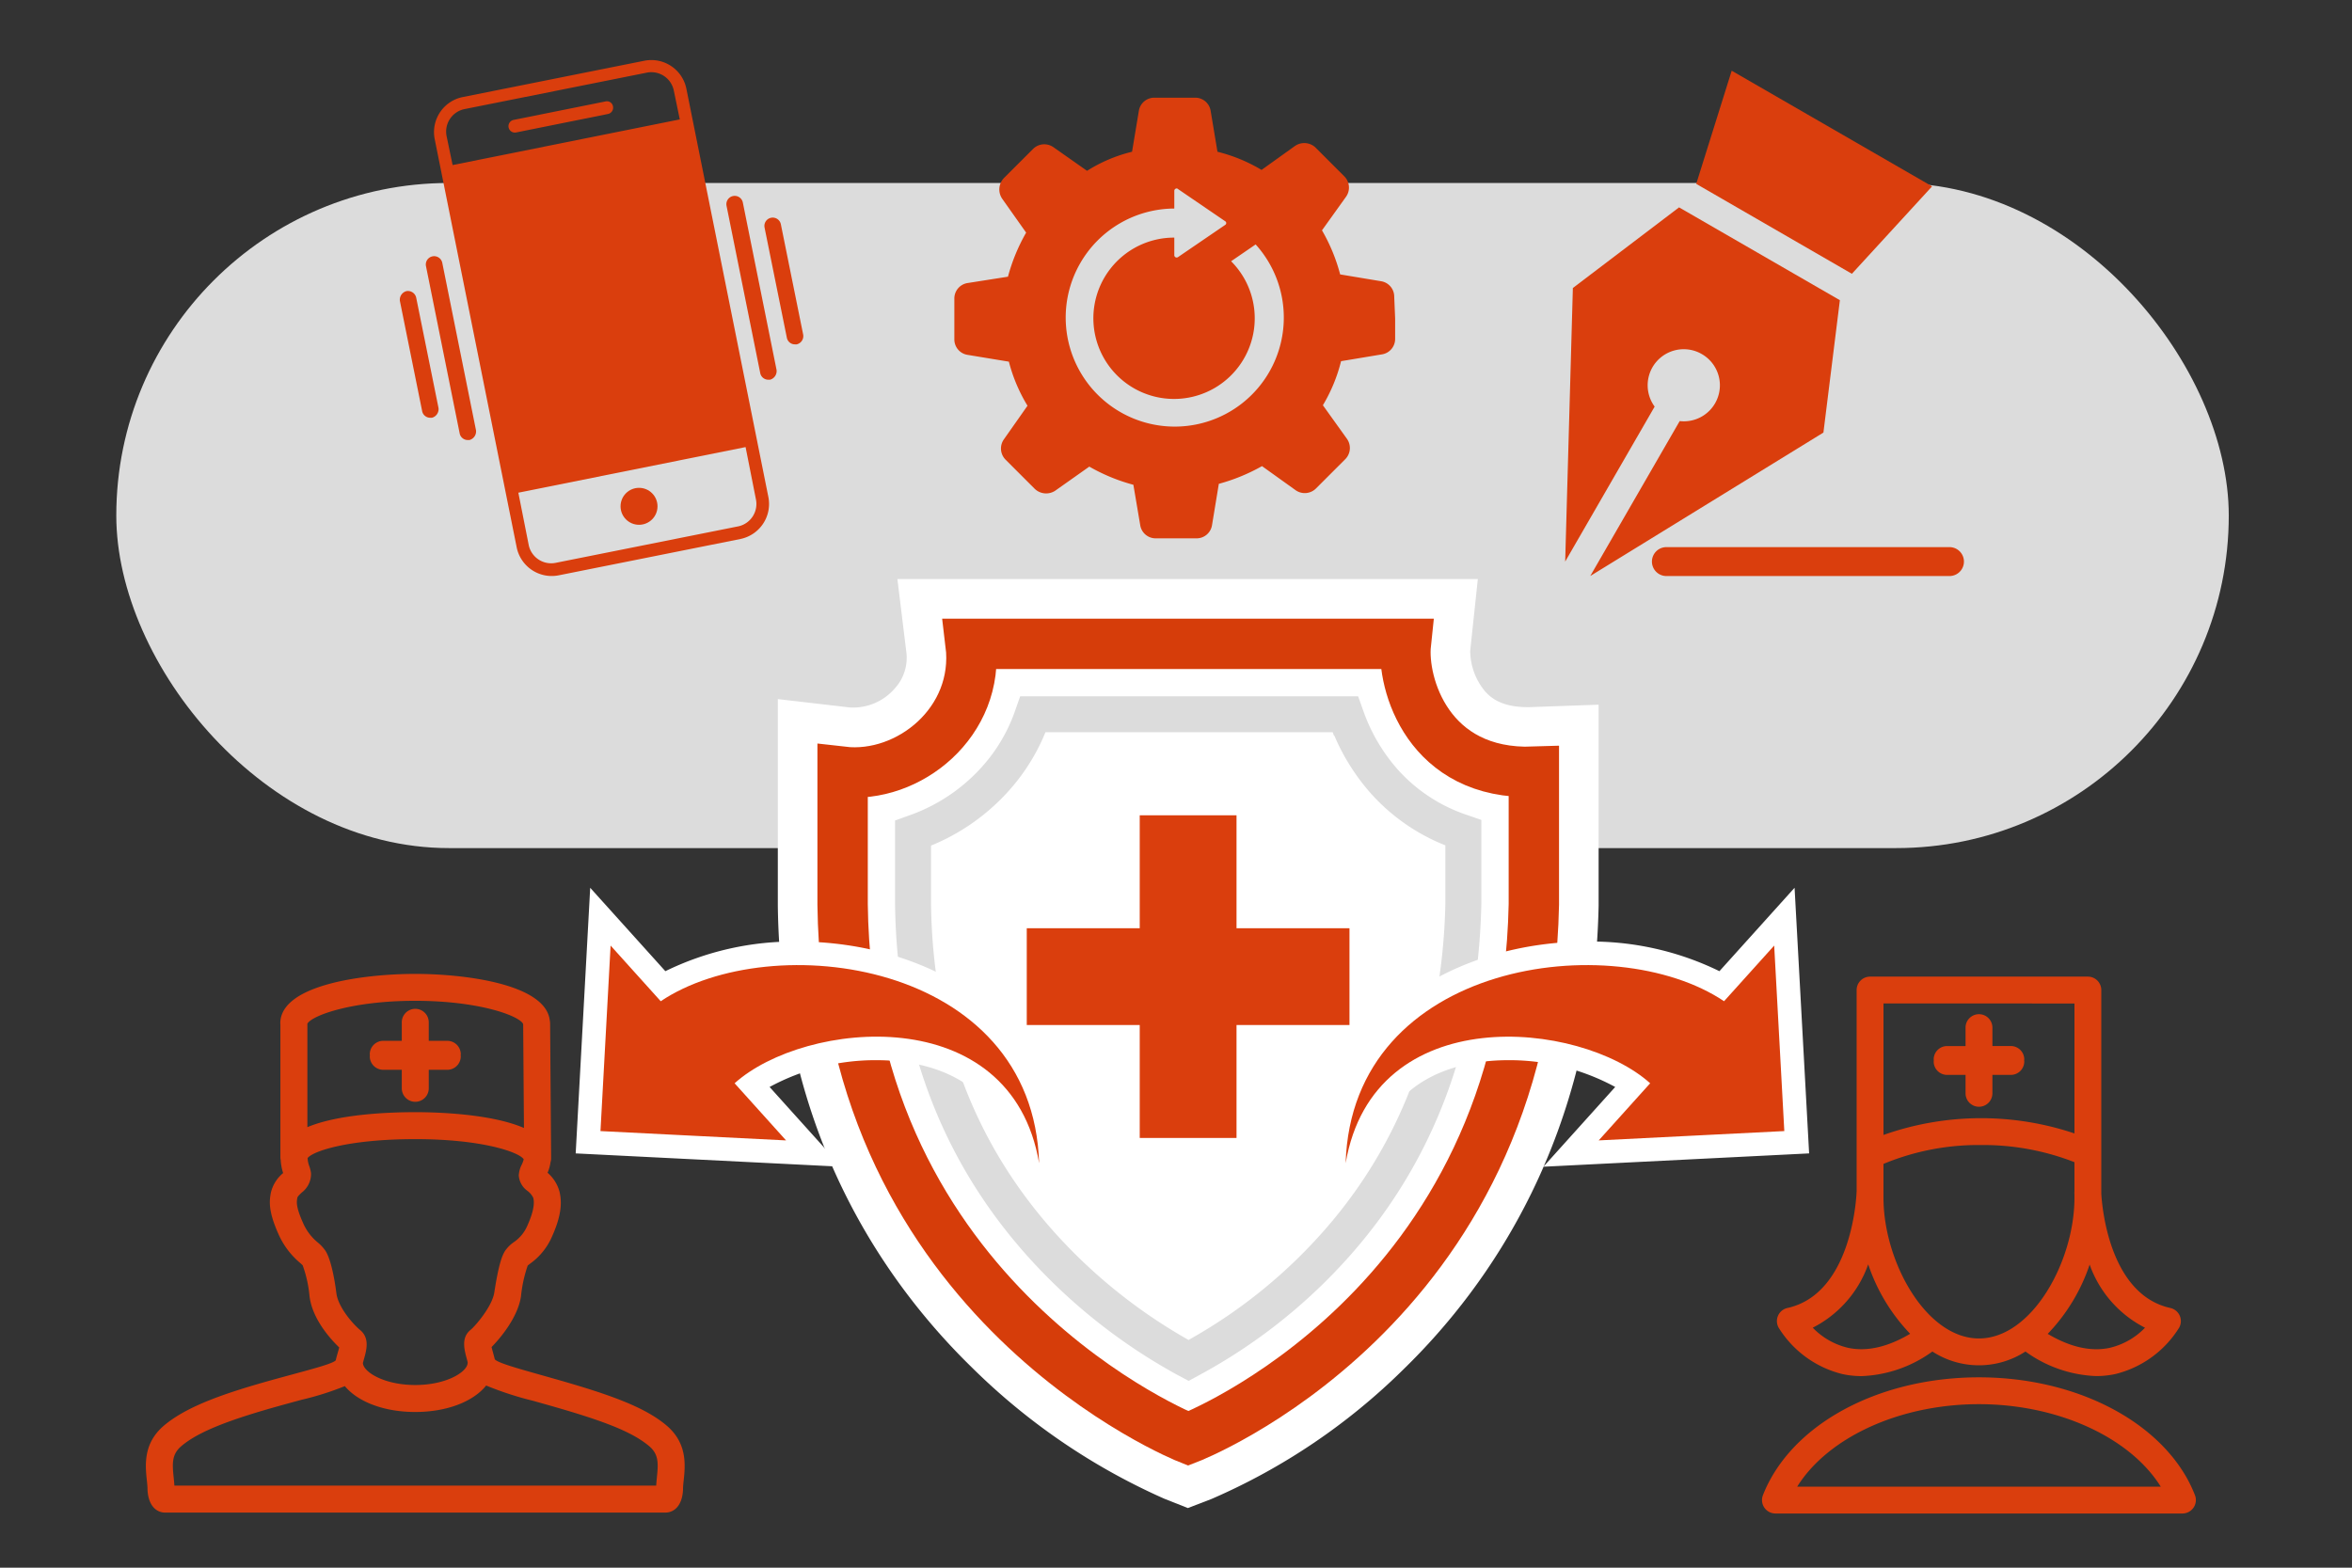
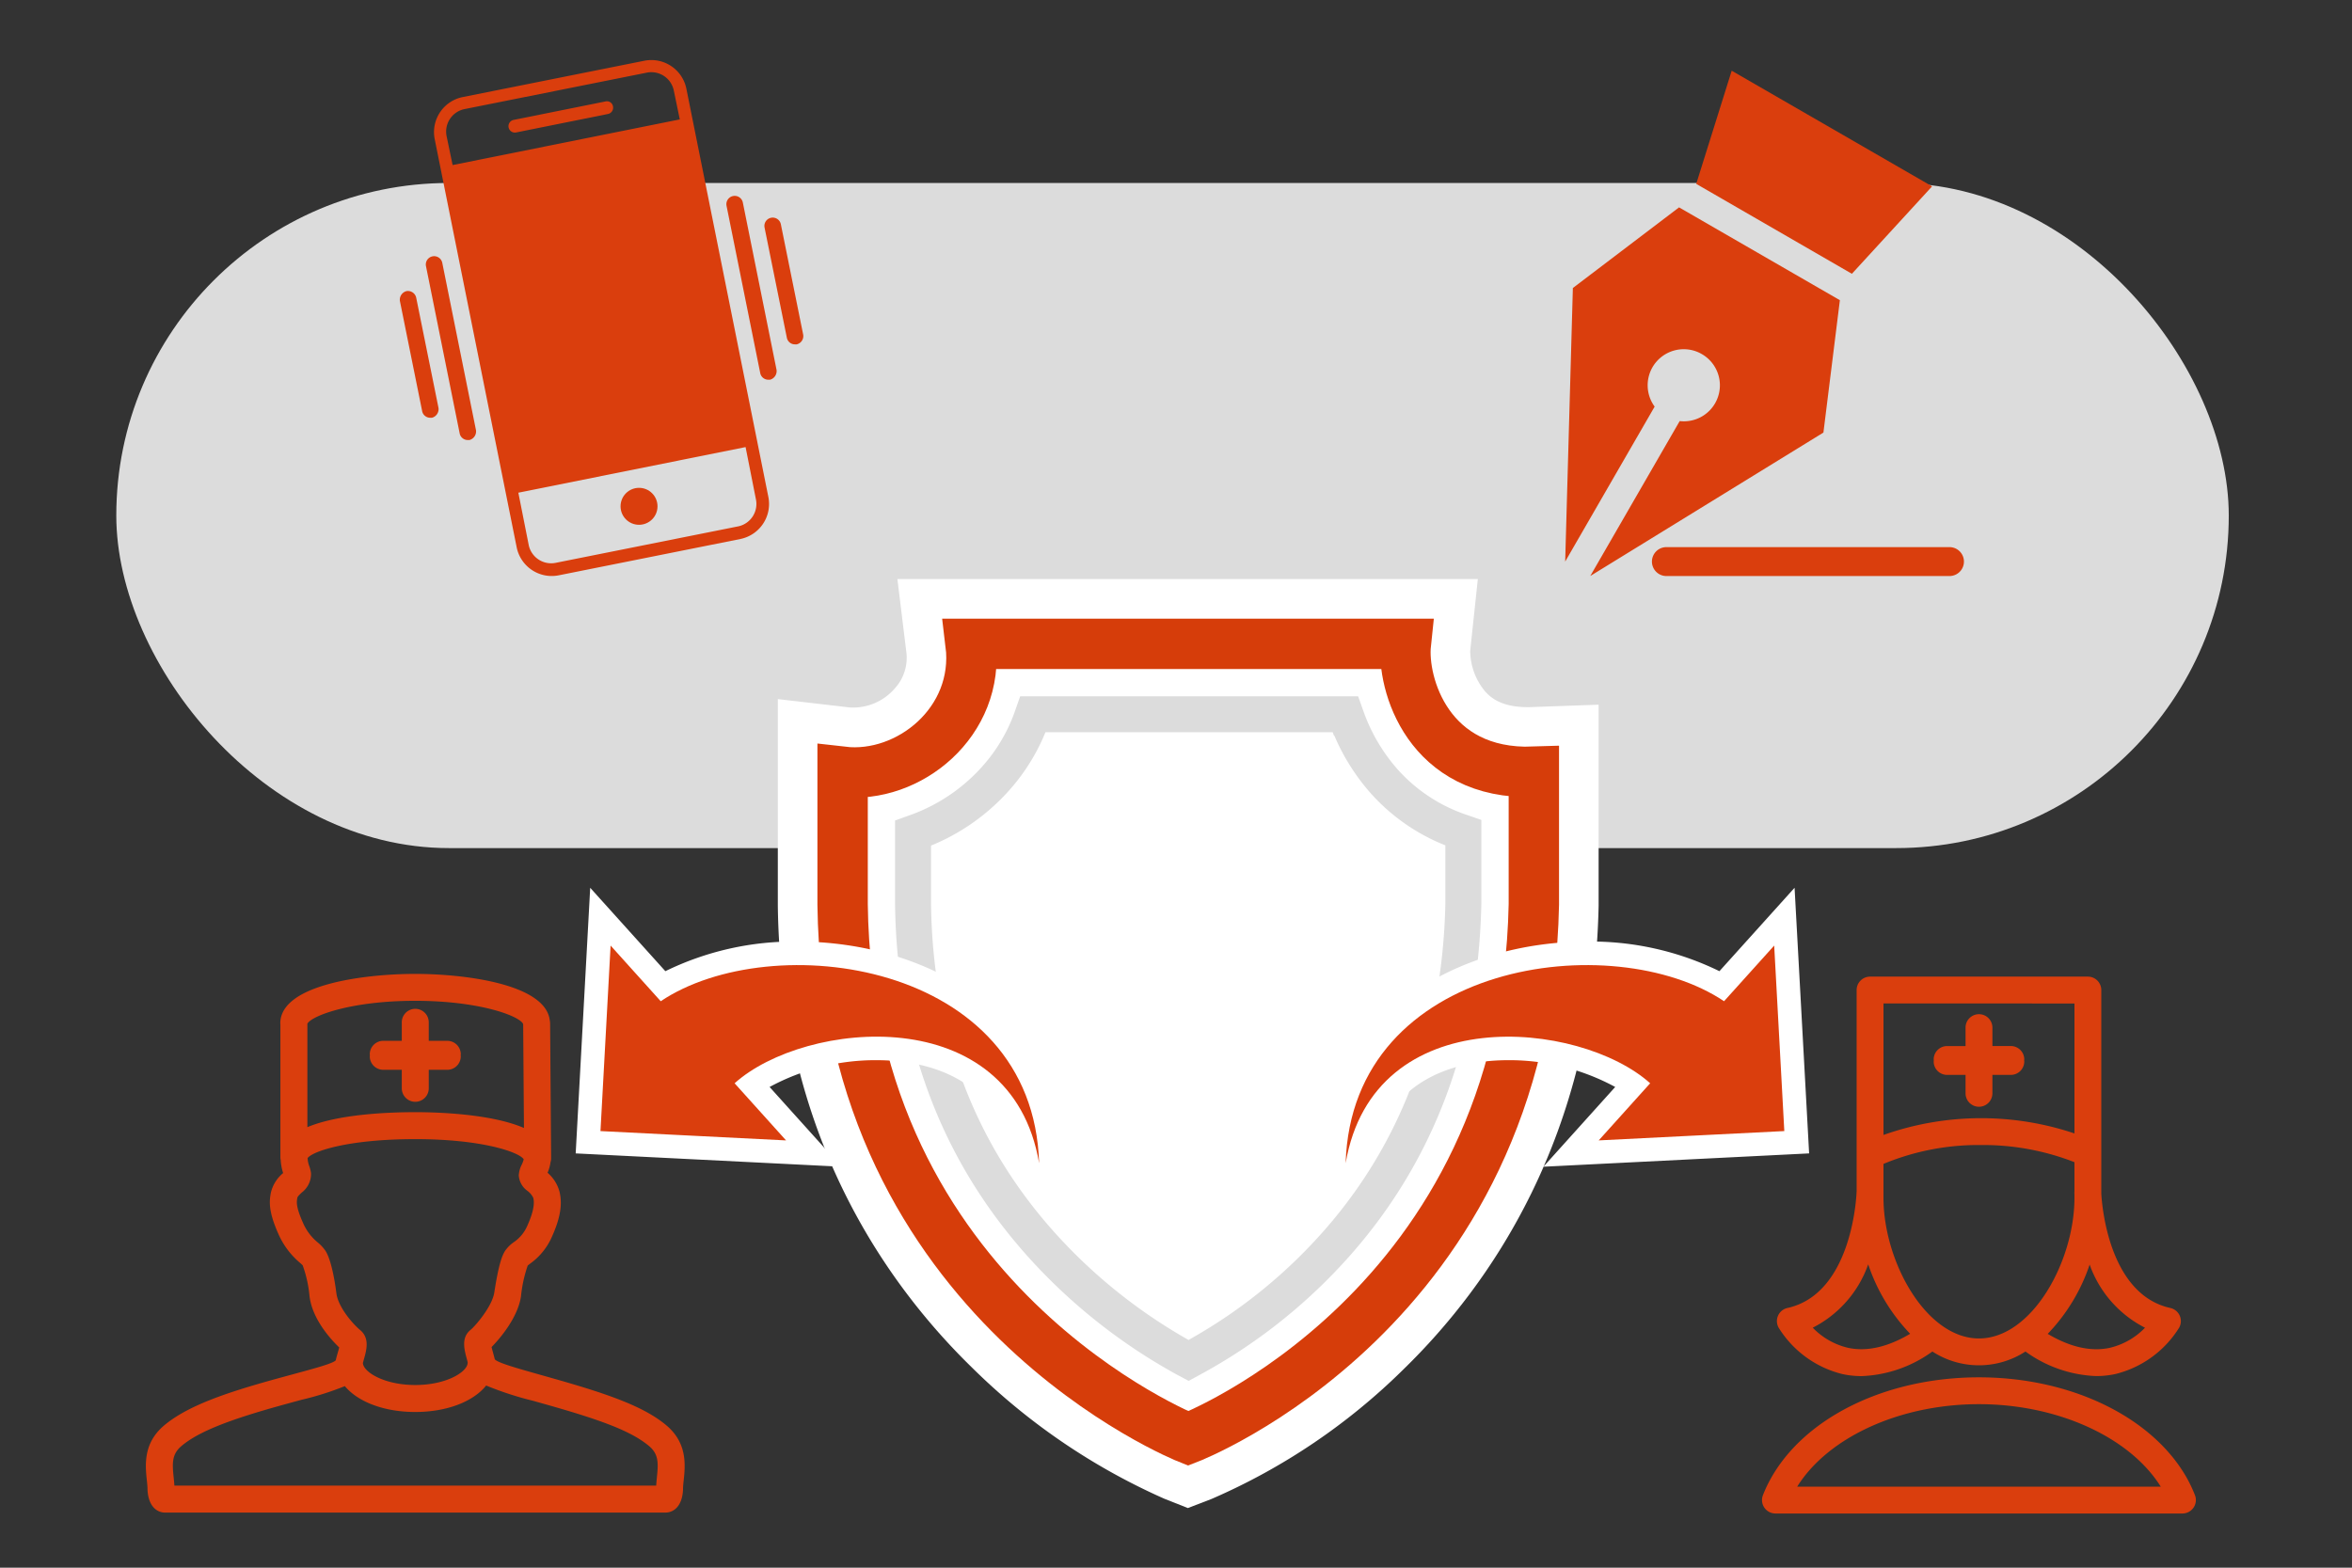
<svg xmlns="http://www.w3.org/2000/svg" viewBox="0 0 300 200">
  <rect x="0" y="0" width="300" height="200" fill="#333333" stroke="none" />
  <title>icon-orange-When-Out-of-Network-Care-Can-Be-Covered-in-Network</title>
  <rect x="14.833" y="23.345" width="269.448" height="84.851" rx="42.426" ry="42.426" fill="#dcdcdc" />
  <path d="M195.347,90.206q-.254.009-.5.009c-3.235,0-4.629-1.134-5.4-1.987a8.139,8.139,0,0,1-1.919-5.218l.971-9.134H114.465l1.132,9.263a5.8,5.8,0,0,1-1.492,4.719,7.027,7.027,0,0,1-5.679,2.4l-9.214-1.07v26.3c.342,29.132,13.654,48.15,24.761,58.976a82.2,82.2,0,0,0,24.541,16.74l3,1.188,3.01-1.156a80.115,80.115,0,0,0,24.448-16.5c11.047-10.734,24.34-29.714,24.934-59.232V89.9Z" fill="#fff" />
  <path d="M179.316,82.137H123.8c1.217,9.958-7.9,17.3-16.324,16.324v16.923c.6,50.909,44.084,68.132,44.084,68.132s43.046-16.524,44.084-68.132V98.461C182.15,98.94,178.778,87.206,179.316,82.137Z" fill="#fff" stroke="#d63d0a" stroke-miterlimit="10" stroke-width="6.425" />
  <path d="M151.293,173.4a70.075,70.075,0,0,1-15.624-11.631c-12.521-12.375-18.983-28-19.209-46.451V106.29l.425-.153a24.736,24.736,0,0,0,10.136-6.847,23.282,23.282,0,0,0,4.58-7.737l.15-.429H171.61l.152.426a24.929,24.929,0,0,0,4.864,8.212,22.945,22.945,0,0,0,9.594,6.327l.433.149v9.047c-.4,18.739-6.908,34.454-19.349,46.722A67.773,67.773,0,0,1,151.9,173.4l-.3.163Z" fill="none" stroke="#dcdcdc" stroke-miterlimit="10" stroke-width="4.589" />
-   <polygon points="157.72 104.013 145.374 104.013 145.374 118.421 130.965 118.421 130.965 130.768 145.374 130.768 145.374 145.176 157.72 145.176 157.72 130.768 172.128 130.768 172.128 118.421 157.72 118.421 157.72 104.013" fill="#da3e0d" />
  <path d="M129.585,148.9c-2.019-11.873-12.008-13.646-17.783-13.646a28.368,28.368,0,0,0-13.639,3.418l9.16,10.174-33.893-1.7,1.851-33.885L84.867,123.9a37.271,37.271,0,0,1,16.914-3.779c15.862,0,33.194,8.82,33.762,28.185Z" fill="#fff" />
  <path d="M84.277,127.733l-6.394-7.1L76.591,144.3l23.672,1.189L93.7,138.2c8.916-8.028,35.281-10.731,38.841,10.2C131.786,122.539,98.358,118.27,84.277,127.733Z" fill="#da3e0d" />
  <path d="M174.6,148.9c2.019-11.873,12.008-13.646,17.783-13.646a28.368,28.368,0,0,1,13.639,3.418l-9.16,10.174,33.893-1.7L228.9,113.259,219.315,123.9a37.271,37.271,0,0,0-16.914-3.779c-15.862,0-33.194,8.82-33.762,28.185Z" fill="#fff" />
  <path d="M171.639,148.4c3.56-20.927,29.925-18.223,38.841-10.2l-6.561,7.287,23.672-1.189L226.3,120.632l-6.394,7.1C205.824,118.27,172.4,122.539,171.639,148.4Z" fill="#da3e0d" />
  <g>
    <path d="M85.018,181.859c-2.822-2.386-7.342-3.979-14.191-5.926l-1.839-.521c-3.091-.871-5.532-1.559-5.877-2-.075-.3-.151-.578-.221-.837-.065-.236-.138-.505-.189-.723,1.095-1.109,3.336-3.765,3.748-6.441a17.309,17.309,0,0,1,.86-3.954c.069-.061.212-.17.321-.254a8.316,8.316,0,0,0,2.811-3.52c1.3-2.9,1.181-4.527.933-5.621a4.839,4.839,0,0,0-1.53-2.444,5.333,5.333,0,0,0,.375-1.344,1.724,1.724,0,0,0,.078-.5l-.129-17.229a1.7,1.7,0,0,0-.041-.353c-.52-4.681-10.948-5.946-17.176-5.946-6.389,0-17.2,1.33-17.2,6.314,0,.049.01.1.014.143v16.922a1.733,1.733,0,0,0,.038.356,6.556,6.556,0,0,0,.311,1.673l-.007.007a4.609,4.609,0,0,0-1.557,2.5c-.213,1.1-.314,2.412.955,5.248a10.088,10.088,0,0,0,2.724,3.666c.144.129.341.3.378.35a15.765,15.765,0,0,1,.873,3.933c.354,2.966,2.748,5.549,3.787,6.545-.051.2-.123.454-.182.659-.088.307-.183.639-.259.98-.347.4-2.635,1.016-5.285,1.735-.726.2-1.53.415-2.418.66-6.407,1.767-11.275,3.452-14.206,5.931-2.686,2.273-2.386,5.108-2.187,6.983.043.412.085.8.085,1.1,0,.025,0,.051,0,.076.1,2.17,1.223,2.943,2.244,2.943H84.875c1.023,0,2.15-.774,2.246-2.944,0-.025,0-.05,0-.075,0-.3.041-.69.085-1.1C87.405,186.967,87.7,184.132,85.018,181.859Zm-32.064-54.18c8.131,0,13.236,1.9,13.763,2.938,0,.037.011.071.014.109l.1,13.176c-4.2-1.82-11.124-2.016-13.862-2.016-3.411,0-9.807.246-13.762,1.913V130.6C39.787,129.551,44.875,127.679,52.954,127.679ZM42.9,164.942c-.048-.4-.494-3.954-1.374-5.351a5.2,5.2,0,0,0-1-1.086A6.607,6.607,0,0,1,38.646,156c-.932-2.084-.814-2.7-.718-3.193.032-.165.309-.43.555-.662a2.97,2.97,0,0,0,1.188-2.476,4.176,4.176,0,0,0-.224-.9,3.349,3.349,0,0,1-.212-1.023c.651-.878,5.171-2.419,13.735-2.419s13.229,1.667,13.818,2.555c0,.014.006.027.006.041a3.689,3.689,0,0,1-.244.655,3.379,3.379,0,0,0-.378,1.4,2.638,2.638,0,0,0,1.109,1.951,2.419,2.419,0,0,1,.739.888c.076.337.278,1.234-.718,3.461a4.9,4.9,0,0,1-1.758,2.19,4.291,4.291,0,0,0-1.129,1.124c-.361.574-.806,1.651-1.366,5.294-.284,1.839-2.488,4.341-3.024,4.772-1.224.986-.816,2.49-.454,3.816.027.1.056.214.085.319,0,.024-.008.047-.008.071,0,1.127-2.664,2.831-6.679,2.831s-6.661-1.693-6.679-2.82c.034-.123.069-.256.1-.37.359-1.249.805-2.8-.476-3.843C45.19,169.072,43.125,166.858,42.9,164.942Zm40.89,23.54c-.036.344-.073.7-.091,1.044H22.243c-.019-.348-.056-.7-.092-1.044-.19-1.8-.244-2.954.989-4,2.1-1.773,5.835-3.292,12.9-5.24.884-.244,1.682-.46,2.4-.657a37.3,37.3,0,0,0,5.543-1.749c1.656,1.992,4.975,3.3,8.983,3.3,4.061,0,7.41-1.338,9.043-3.376a41.735,41.735,0,0,0,6.042,1.964l1.832.518c6.4,1.818,10.562,3.26,12.91,5.244C84.029,185.528,83.976,186.684,83.785,188.482Z" fill="#da3e0d" />
    <path d="M48.886,136.482h2.363v2.361a1.72,1.72,0,0,0,3.44,0v-2.361h2.363a1.72,1.72,0,0,0,1.72-1.719c0-.045-.01-.086-.014-.13s.014-.086.014-.13a1.72,1.72,0,0,0-1.72-1.719H54.688v-2.361a1.72,1.72,0,0,0-3.44,0v2.361H48.886a1.719,1.719,0,0,0-1.72,1.719c0,.045.01.086.013.13s-.013.085-.013.13A1.719,1.719,0,0,0,48.886,136.482Z" fill="#da3e0d" />
  </g>
  <g>
    <path d="M279.971,190.756a17.26,17.26,0,0,0-1.044-2.212c-4.406-7.793-14.81-12.829-26.506-12.829-11.879,0-22.343,5.144-26.657,13.1a17.008,17.008,0,0,0-.9,1.936,1.711,1.711,0,0,0,1.594,2.334h51.913a1.714,1.714,0,0,0,1.6-2.333Zm-50.739-1.092c3.957-6.329,13.124-10.525,23.188-10.525,10.026,0,19.233,4.2,23.188,10.525Z" fill="#da3e0d" />
    <path d="M248.356,137.131h2.352v2.351a1.712,1.712,0,0,0,3.425,0v-2.351h2.352a1.712,1.712,0,0,0,1.712-1.712c0-.045-.01-.086-.013-.129s.013-.086.013-.129a1.712,1.712,0,0,0-1.712-1.712h-2.352V131.1a1.712,1.712,0,0,0-3.425,0v2.352h-2.352a1.712,1.712,0,0,0-1.712,1.712c0,.045.01.086.013.129s-.013.085-.013.129A1.712,1.712,0,0,0,248.356,137.131Z" fill="#da3e0d" />
    <path d="M235,175.3a11.642,11.642,0,0,0,2.453.26,16.391,16.391,0,0,0,9.024-3.139,10.9,10.9,0,0,0,11.873,0,16.378,16.378,0,0,0,9.015,3.134,11.63,11.63,0,0,0,2.453-.26,13.319,13.319,0,0,0,8.125-5.9,1.713,1.713,0,0,0-1.114-2.527c-7.78-1.719-8.711-12.894-8.807-14.589V126.307a1.712,1.712,0,0,0-1.712-1.712H238.528a1.712,1.712,0,0,0-1.712,1.712V152c0,.02-.007.039-.008.059,0,.129-.438,12.958-8.818,14.809a1.712,1.712,0,0,0-1.114,2.527A13.324,13.324,0,0,0,235,175.3Zm5.239-22.456v-4.357a31.514,31.514,0,0,1,12.437-2.408,32.033,32.033,0,0,1,11.923,2.188v3.756c0,.041-.011.081-.01.123s0,.122.01.25v.448c-.014,8.121-5.441,17.912-12.18,17.912S240.255,160.967,240.241,152.845ZM273.6,169.386a9.159,9.159,0,0,1-4.538,2.575c-2.4.5-5.04-.11-7.875-1.792a23.507,23.507,0,0,0,5.35-8.839A14.428,14.428,0,0,0,273.6,169.386Zm-9-41.366V144.6a37.357,37.357,0,0,0-24.359.193V128.019ZM238.292,161.3a23.524,23.524,0,0,0,5.351,8.858c-2.841,1.687-5.491,2.3-7.886,1.8a9.155,9.155,0,0,1-4.538-2.575A14.443,14.443,0,0,0,238.292,161.3Z" fill="#da3e0d" />
  </g>
  <path d="M220.879,9.021l-4.524,14.437L236.21,34.928l10.23-11.152Zm-6.714,17.434L200.621,36.743l-.98,34.9,11.412-19.769a4.6,4.6,0,0,1,5.994-6.714,4.594,4.594,0,0,1-2.8,8.559L202.84,73.485l29.739-18.3,2.1-16.887ZM212.551,69.8a1.844,1.844,0,0,0,0,3.689h36.107a1.844,1.844,0,1,0,0-3.689Z" fill="#da3e0d" />
-   <path d="M177.835,37.848a1.991,1.991,0,0,0-1.681-1.971l-5.216-.869a22.575,22.575,0,0,0-2.318-5.622l3.072-4.289a2.025,2.025,0,0,0-.232-2.608l-1.855-1.855-1.855-1.855a2.094,2.094,0,0,0-2.55-.174l-4.289,3.072a20.585,20.585,0,0,0-5.622-2.318l-.869-5.216a1.991,1.991,0,0,0-1.971-1.681h-5.216a1.991,1.991,0,0,0-1.971,1.681l-.869,5.216a19.242,19.242,0,0,0-5.738,2.434l-4.289-3.014a2.025,2.025,0,0,0-2.608.232L129.9,20.867l-1.855,1.855a2.1,2.1,0,0,0-.232,2.608l3.072,4.347a23.512,23.512,0,0,0-2.318,5.622l-5.158.811a1.991,1.991,0,0,0-1.681,1.971V43.3a1.991,1.991,0,0,0,1.681,1.971l5.274.869a20.754,20.754,0,0,0,2.376,5.622l-3.014,4.289a2.025,2.025,0,0,0,.232,2.608l1.855,1.855,1.855,1.855a2.1,2.1,0,0,0,2.608.232l4.347-3.072a23.512,23.512,0,0,0,5.622,2.318L145.437,67a1.991,1.991,0,0,0,1.971,1.681h5.216A1.991,1.991,0,0,0,154.594,67l.869-5.274a23.95,23.95,0,0,0,5.506-2.26l4.289,3.072a2.025,2.025,0,0,0,2.608-.232l1.855-1.855,1.855-1.855a2.025,2.025,0,0,0,.232-2.608L168.736,51.7a20.585,20.585,0,0,0,2.318-5.622l5.216-.869a1.991,1.991,0,0,0,1.681-1.971V40.63ZM149.9,54.424a13.91,13.91,0,0,1-.116-27.82v-2.26c0-.232.29-.406.464-.232l6.028,4.115a.271.271,0,0,1,0,.464l-6.028,4.115a.3.3,0,0,1-.464-.232v-2.26a10.291,10.291,0,1,0,7.245,3.014l3.13-2.144A13.911,13.911,0,0,1,149.9,54.424Z" fill="#da3e0d" />
  <g>
    <path d="M87.541,11.282A4.561,4.561,0,0,0,82.2,7.747L58.979,12.392a4.561,4.561,0,0,0-3.536,5.338L65.911,69.863A4.561,4.561,0,0,0,71.249,73.4l23.224-4.645a4.561,4.561,0,0,0,3.536-5.338Zm-29.81,9.775-.763-3.674a2.924,2.924,0,0,1,2.288-3.466L82.48,9.272a2.924,2.924,0,0,1,3.466,2.288l.763,3.674Zm36.4,46.1L70.9,71.8a2.924,2.924,0,0,1-3.466-2.288l-1.317-6.655L95.1,57.037l1.317,6.655A2.924,2.924,0,0,1,94.127,67.159Z" fill="#da3e0d" />
    <path d="M77.211,12.946,65.5,15.3a.816.816,0,1,0,.347,1.595l11.716-2.357a.818.818,0,0,0,.624-.971A.782.782,0,0,0,77.211,12.946Z" fill="#da3e0d" />
    <circle cx="81.509" cy="64.594" r="2.357" fill="#da3e0d" />
    <path d="M56.414,33.536a1.06,1.06,0,1,0-2.08.416l4.3,21.352a1.045,1.045,0,0,0,1.04.832h.208a1.14,1.14,0,0,0,.832-1.248Z" fill="#da3e0d" />
    <path d="M53.086,37.973a1.08,1.08,0,0,0-1.248-.832,1.14,1.14,0,0,0-.832,1.248l2.842,14.073a1.045,1.045,0,0,0,1.04.832H55.1a1.14,1.14,0,0,0,.832-1.248Z" fill="#da3e0d" />
    <path d="M94.751,25.841a1.06,1.06,0,0,0-2.08.416l4.3,21.352a1.045,1.045,0,0,0,1.04.832h.208a1.14,1.14,0,0,0,.832-1.248Z" fill="#da3e0d" />
    <path d="M102.446,42.687,99.6,28.614a1.06,1.06,0,0,0-2.08.416L100.366,43.1a1.045,1.045,0,0,0,1.04.832h.208A1.08,1.08,0,0,0,102.446,42.687Z" fill="#da3e0d" />
  </g>
</svg>